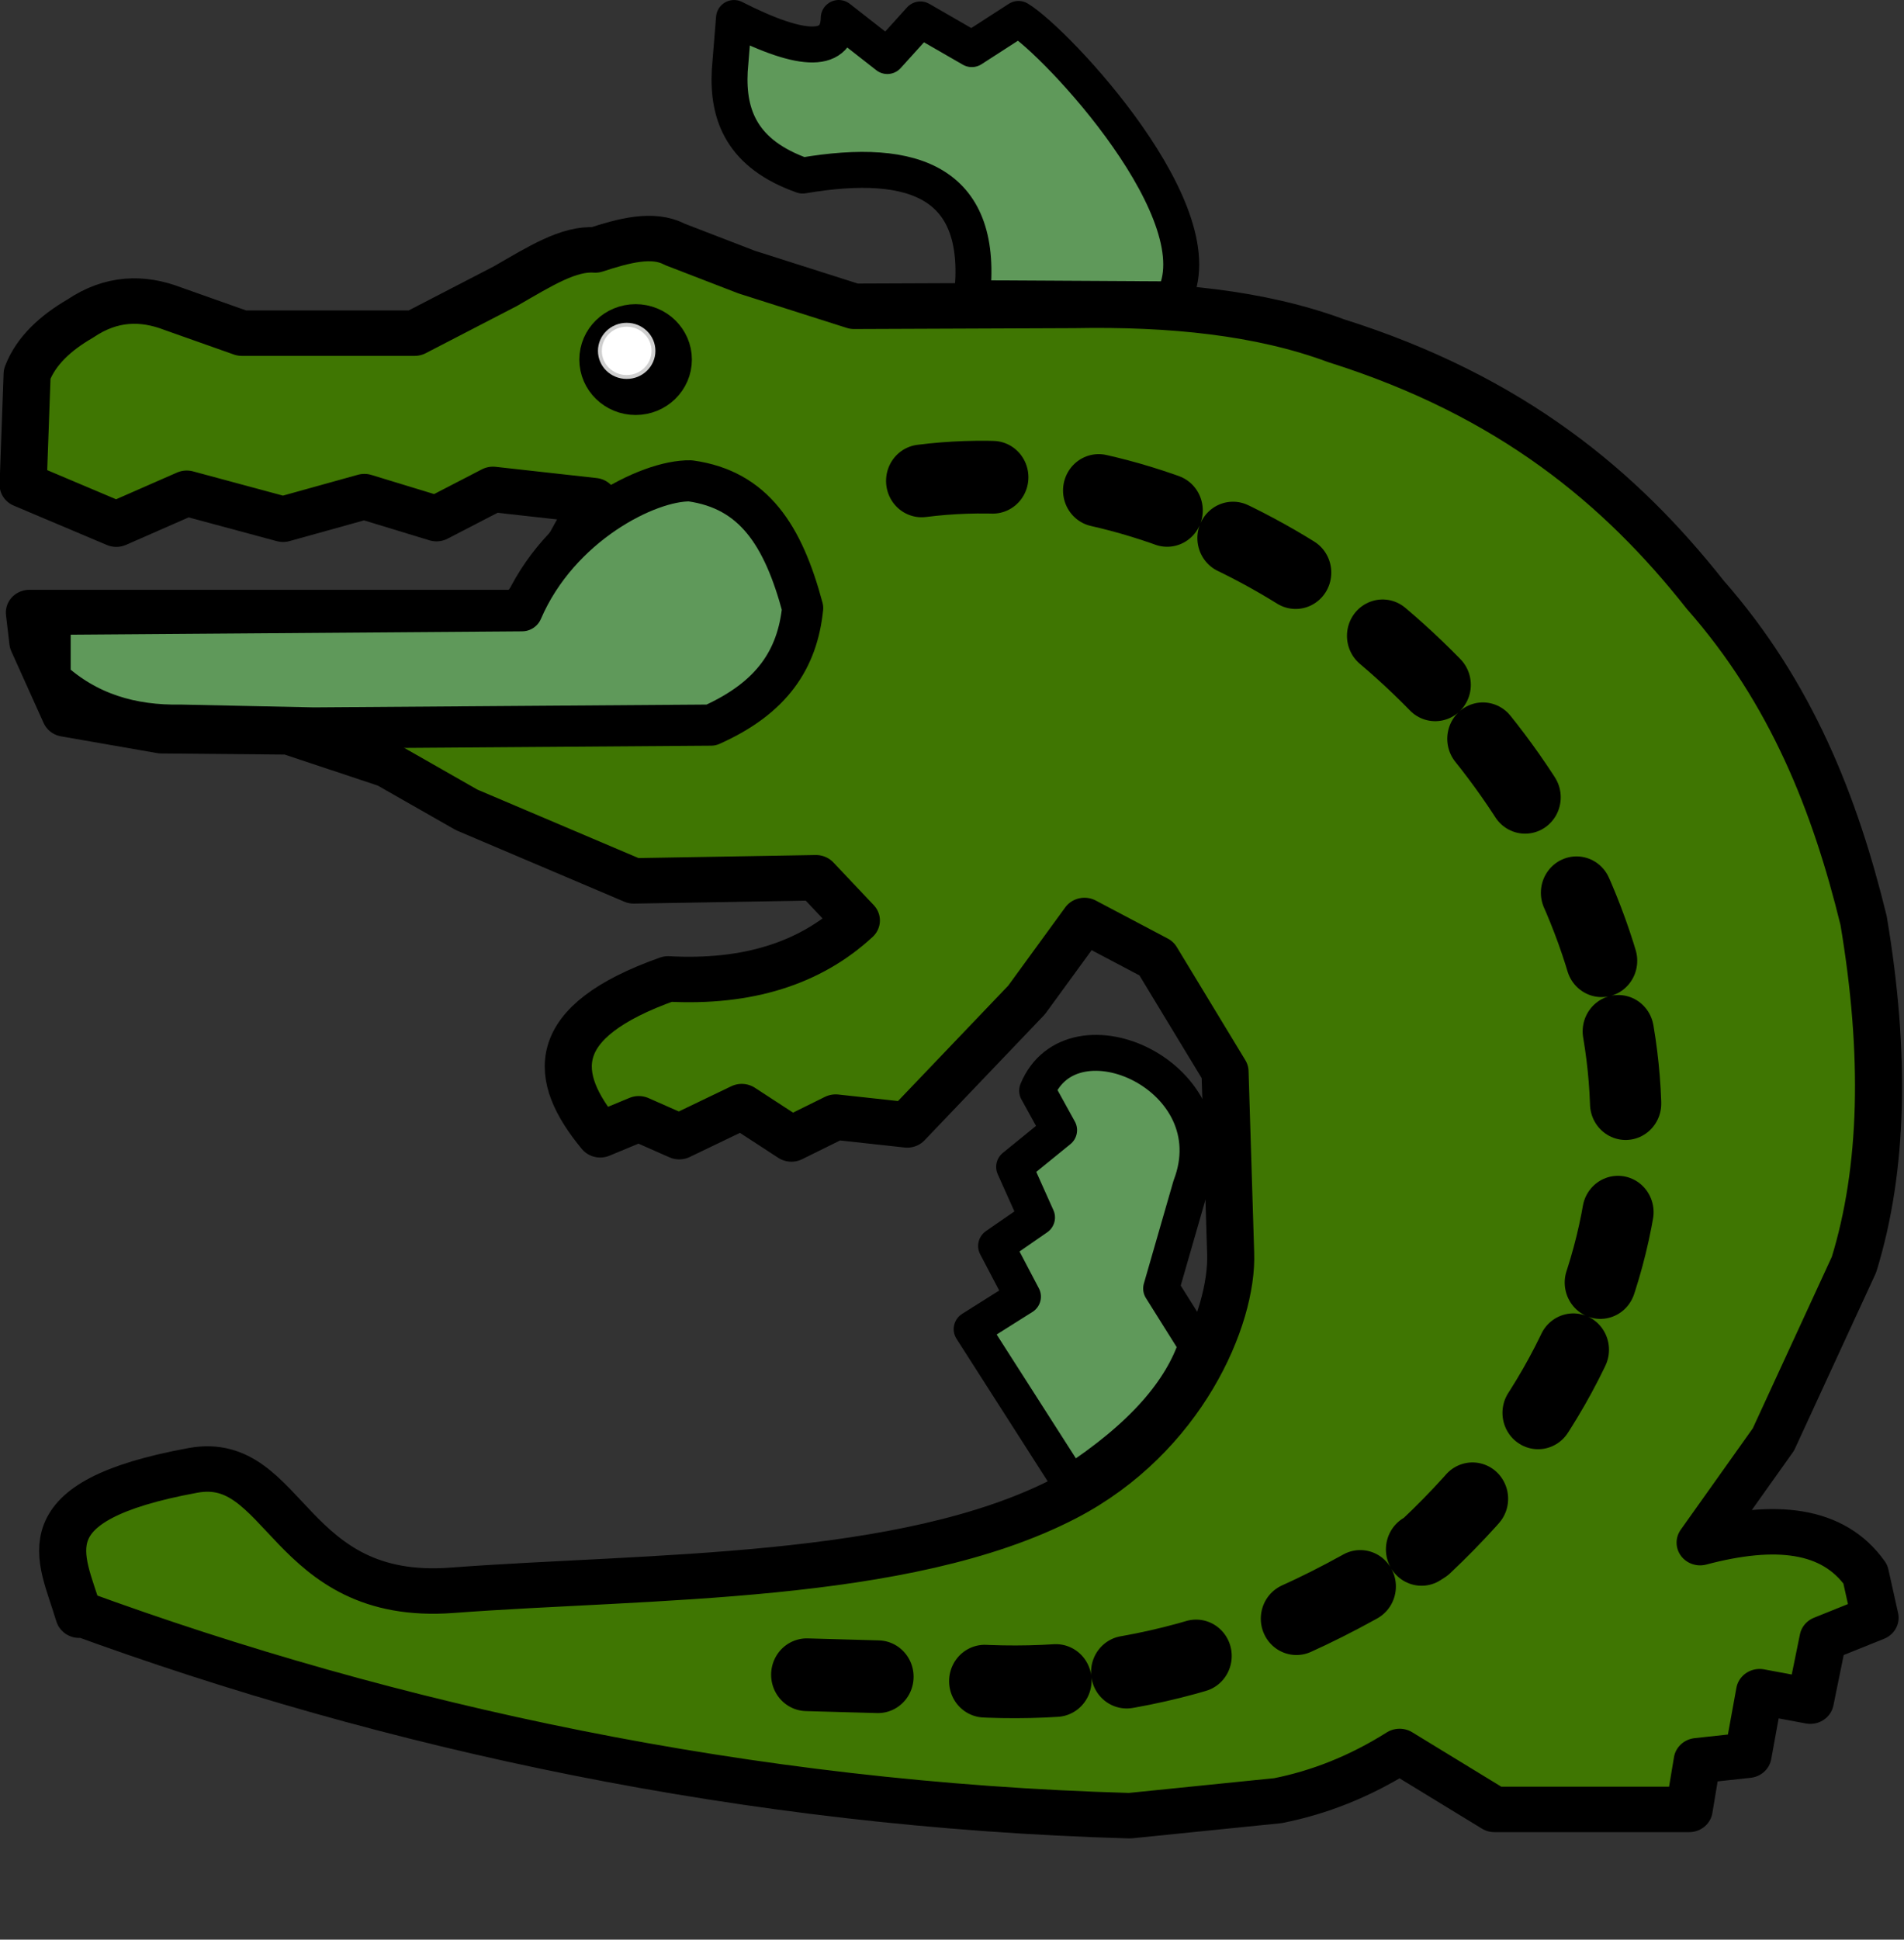
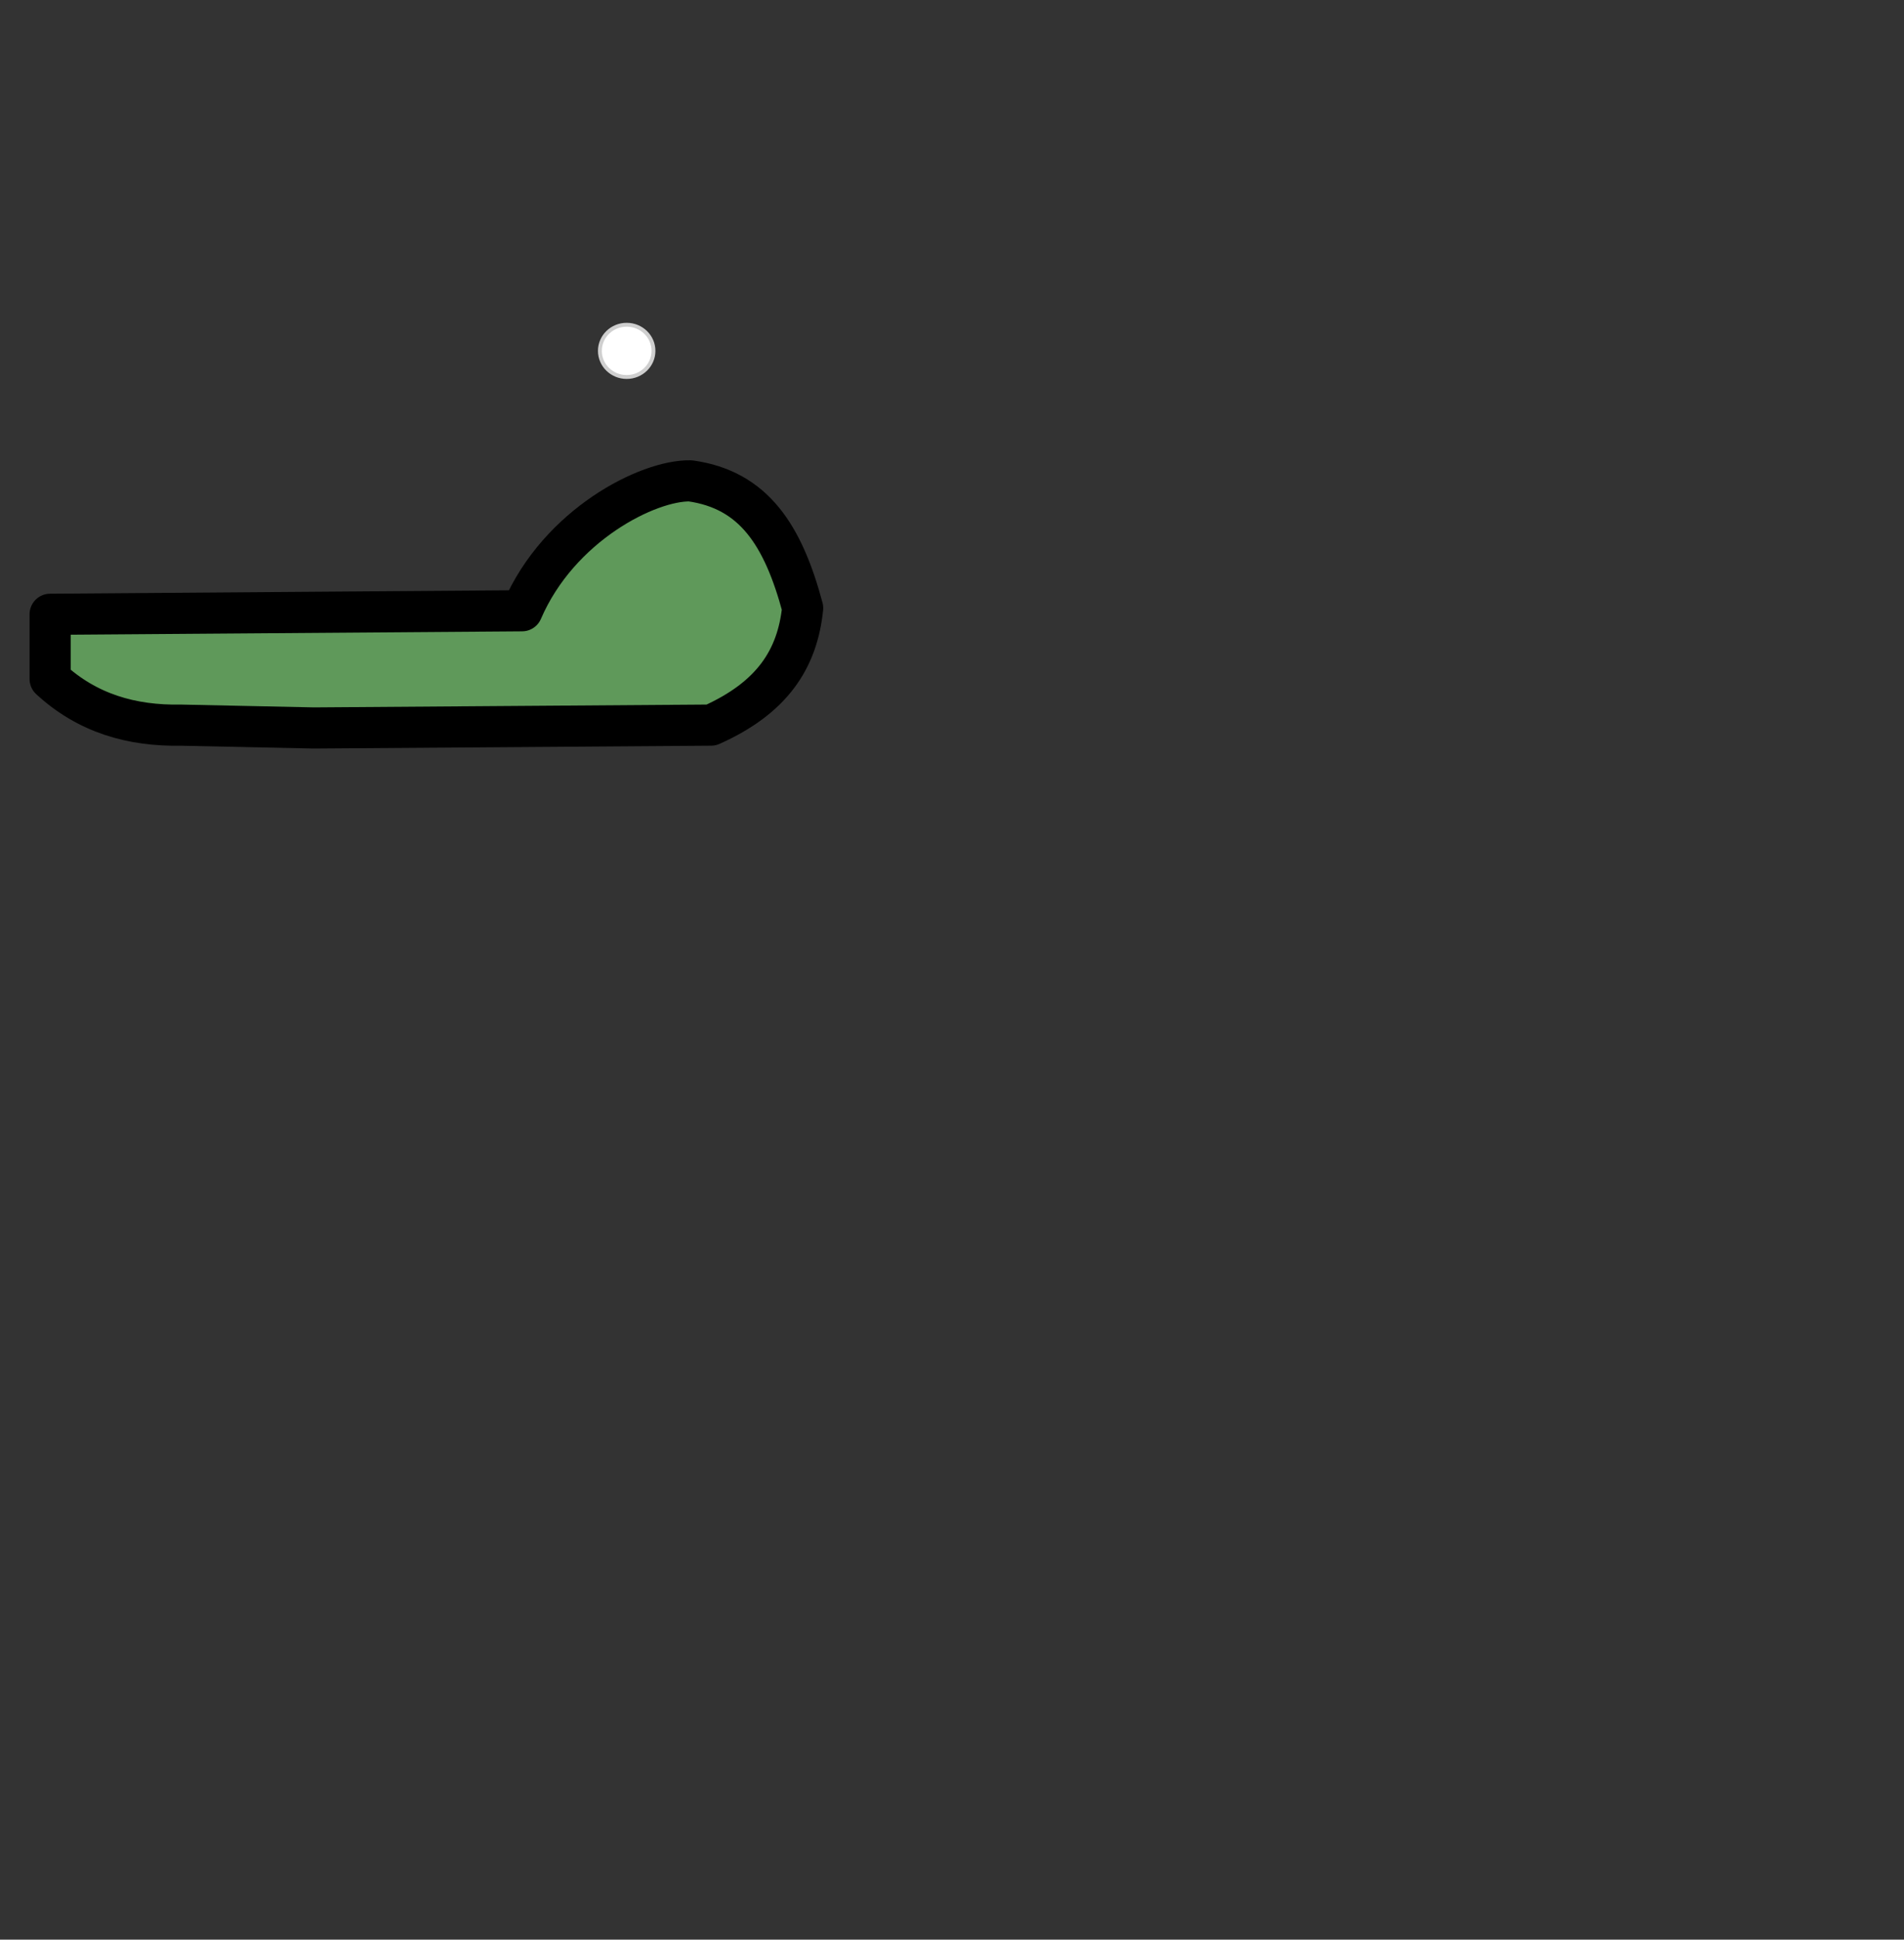
<svg xmlns="http://www.w3.org/2000/svg" viewBox="0 0 494 503" style="fill-rule:evenodd;clip-rule:evenodd;stroke-linecap:round;stroke-linejoin:round;stroke-miterlimit:1.5;">
  <rect x="0" y="0" width="494" height="503" fill="#333333" stroke="none" />
  <g transform="matrix(1,0,0,1,-10,-18.376)">
    <g transform="matrix(1.036,0,0,1,-7.832,1.079)">
-       <path d="M23.006,143.012L24.006,114.292C26.227,108.233 31.19,103.592 37.31,99.909C45.063,94.493 52.816,94.283 60.568,97.379L77.782,103.691L121.054,103.691L143.766,91.517C152.536,86.282 159.67,81.604 166.284,82.119C173.327,79.743 180.664,77.622 186.177,80.654L204.193,87.854L231.103,96.728L286.226,96.502C310.525,96.031 332.883,98.372 351.826,105.655C395.803,120.002 423.198,143.894 444.212,171.459C465.879,196.952 476.802,225.87 483.923,256C489.566,290.669 488.886,320.508 481.523,345.239L461.343,390.588L442.985,417.338C461.758,412.174 476.31,413.703 484.372,425.517L486.803,436.825L473.768,442.259L470.582,458.444L457.884,455.994L454.988,472.466L442.262,473.901L440.234,486.524L391.487,486.524L367.727,471.495C357.571,478.119 347.414,482.169 337.258,484.254L300.127,488.152C204.398,485.356 114.768,465.126 36.812,435.568C36.596,433.478 37.41,437.662 36.812,435.568C32.636,420.939 23.215,406.648 65.534,398.604C88.928,394.157 89.106,432.91 130.408,429.698C179.839,425.854 243.796,427.374 283.91,405.842C313.257,390.089 326.046,359.098 325.41,342.21L324.008,295.211L306.83,265.854L288.808,256L274.306,276.612L244.414,309.018L226.494,306.99L215.412,312.662L202.971,304.27L187.319,312.061L177.183,307.426L167.528,311.578C155.484,296.479 154.049,282.353 184.513,271.156C204.45,272.279 220.093,267.11 231.68,256L221.564,244.921L175.928,245.73L134.083,227.319L114.303,215.639L89.512,207.09L57.608,206.794L33.548,202.45L25.443,183.823L24.571,176.143L147.636,176.143L158.673,160.877L165.975,147.126L140.668,144.212L126.521,151.79L108.463,146.086L88.102,151.95L63.972,145.214L46.334,153.225L23.006,143.012Z" style="fill:rgb(63,118,2);stroke:black;stroke-width:11.79px;" />
-     </g>
+       </g>
    <g transform="matrix(0.959,0,0,0.978,17.885,10.053)">
-       <path d="M241.135,136.029C367.439,120.238 512.631,293.744 377.553,418.599C328.418,450.282 286.803,457.145 248.331,453.63L202.108,452.365" style="fill:none;stroke:black;stroke-width:19.28px;stroke-linecap:butt;stroke-linejoin:miter;stroke-miterlimit:7;stroke-dasharray:19.275,28.913,0,0,19.275,19.275;" />
-     </g>
+       </g>
    <path d="M189.123,143.076C178.208,142.853 155.046,154.468 145.446,176.761L23.006,177.674L23.006,194.461C32.646,203.376 44.197,206.653 56.935,206.425L91.432,207.156L194.497,206.414C210.388,199.326 216.898,189.263 218.254,176.055C213.191,157.18 205.588,145.37 189.123,143.076Z" style="fill:rgb(95,153,90);stroke:black;stroke-width:10.67px;" />
    <g transform="matrix(0.844,-0.529,0.525,0.837,-102.798,172.233)">
-       <path d="M209.007,407.914L208.571,359.766L224.328,359.735L225.47,344.673L238.381,344.091L240.389,329.603L255.337,327.749L256,315.876C275.587,301.782 301.031,340.018 276.662,358.513L256,377.161L256,394.662C246.43,402.664 231.583,407.563 209.007,407.914Z" style="fill:rgb(95,153,90);stroke:black;stroke-width:9.41px;" />
-     </g>
+       </g>
    <g transform="matrix(1,0,0,1,8.607,-6.372)">
-       <path d="M166.305,108.963C171.42,108.963 175.572,113.011 175.572,117.997C175.572,122.984 171.42,127.032 166.305,127.032C161.19,127.032 157.037,122.984 157.037,117.997C157.037,113.011 161.19,108.963 166.305,108.963ZM166.305,113.48C168.862,113.48 170.939,115.504 170.939,117.997C170.939,120.49 168.862,122.514 166.305,122.514C163.747,122.514 161.671,120.49 161.671,117.997C161.671,115.504 163.747,113.48 166.305,113.48Z" style="fill:none;stroke:black;stroke-width:10.67px;" />
-     </g>
+       </g>
    <g transform="matrix(1.5,0,0,1.5,-82.822,-58.071)">
      <ellipse cx="170.278" cy="111.625" rx="4.634" ry="4.517" style="fill:white;stroke:rgb(207,207,207);stroke-width:0.67px;" />
    </g>
-     <path d="M262.137,95.716C265.622,65.971 247.663,58.888 218.254,63.906C202.623,58.375 198.728,48.418 199.332,36.764L200.441,23.048C218.948,32.465 227.468,31.928 227.614,23.043L240.223,32.905L248.797,23.421L262.137,31.109L274.259,23.291C283.99,29.159 326.589,74.455 314.254,96.011L262.137,95.716Z" style="fill:rgb(95,153,90);stroke:black;stroke-width:9.33px;" />
  </g>
</svg>